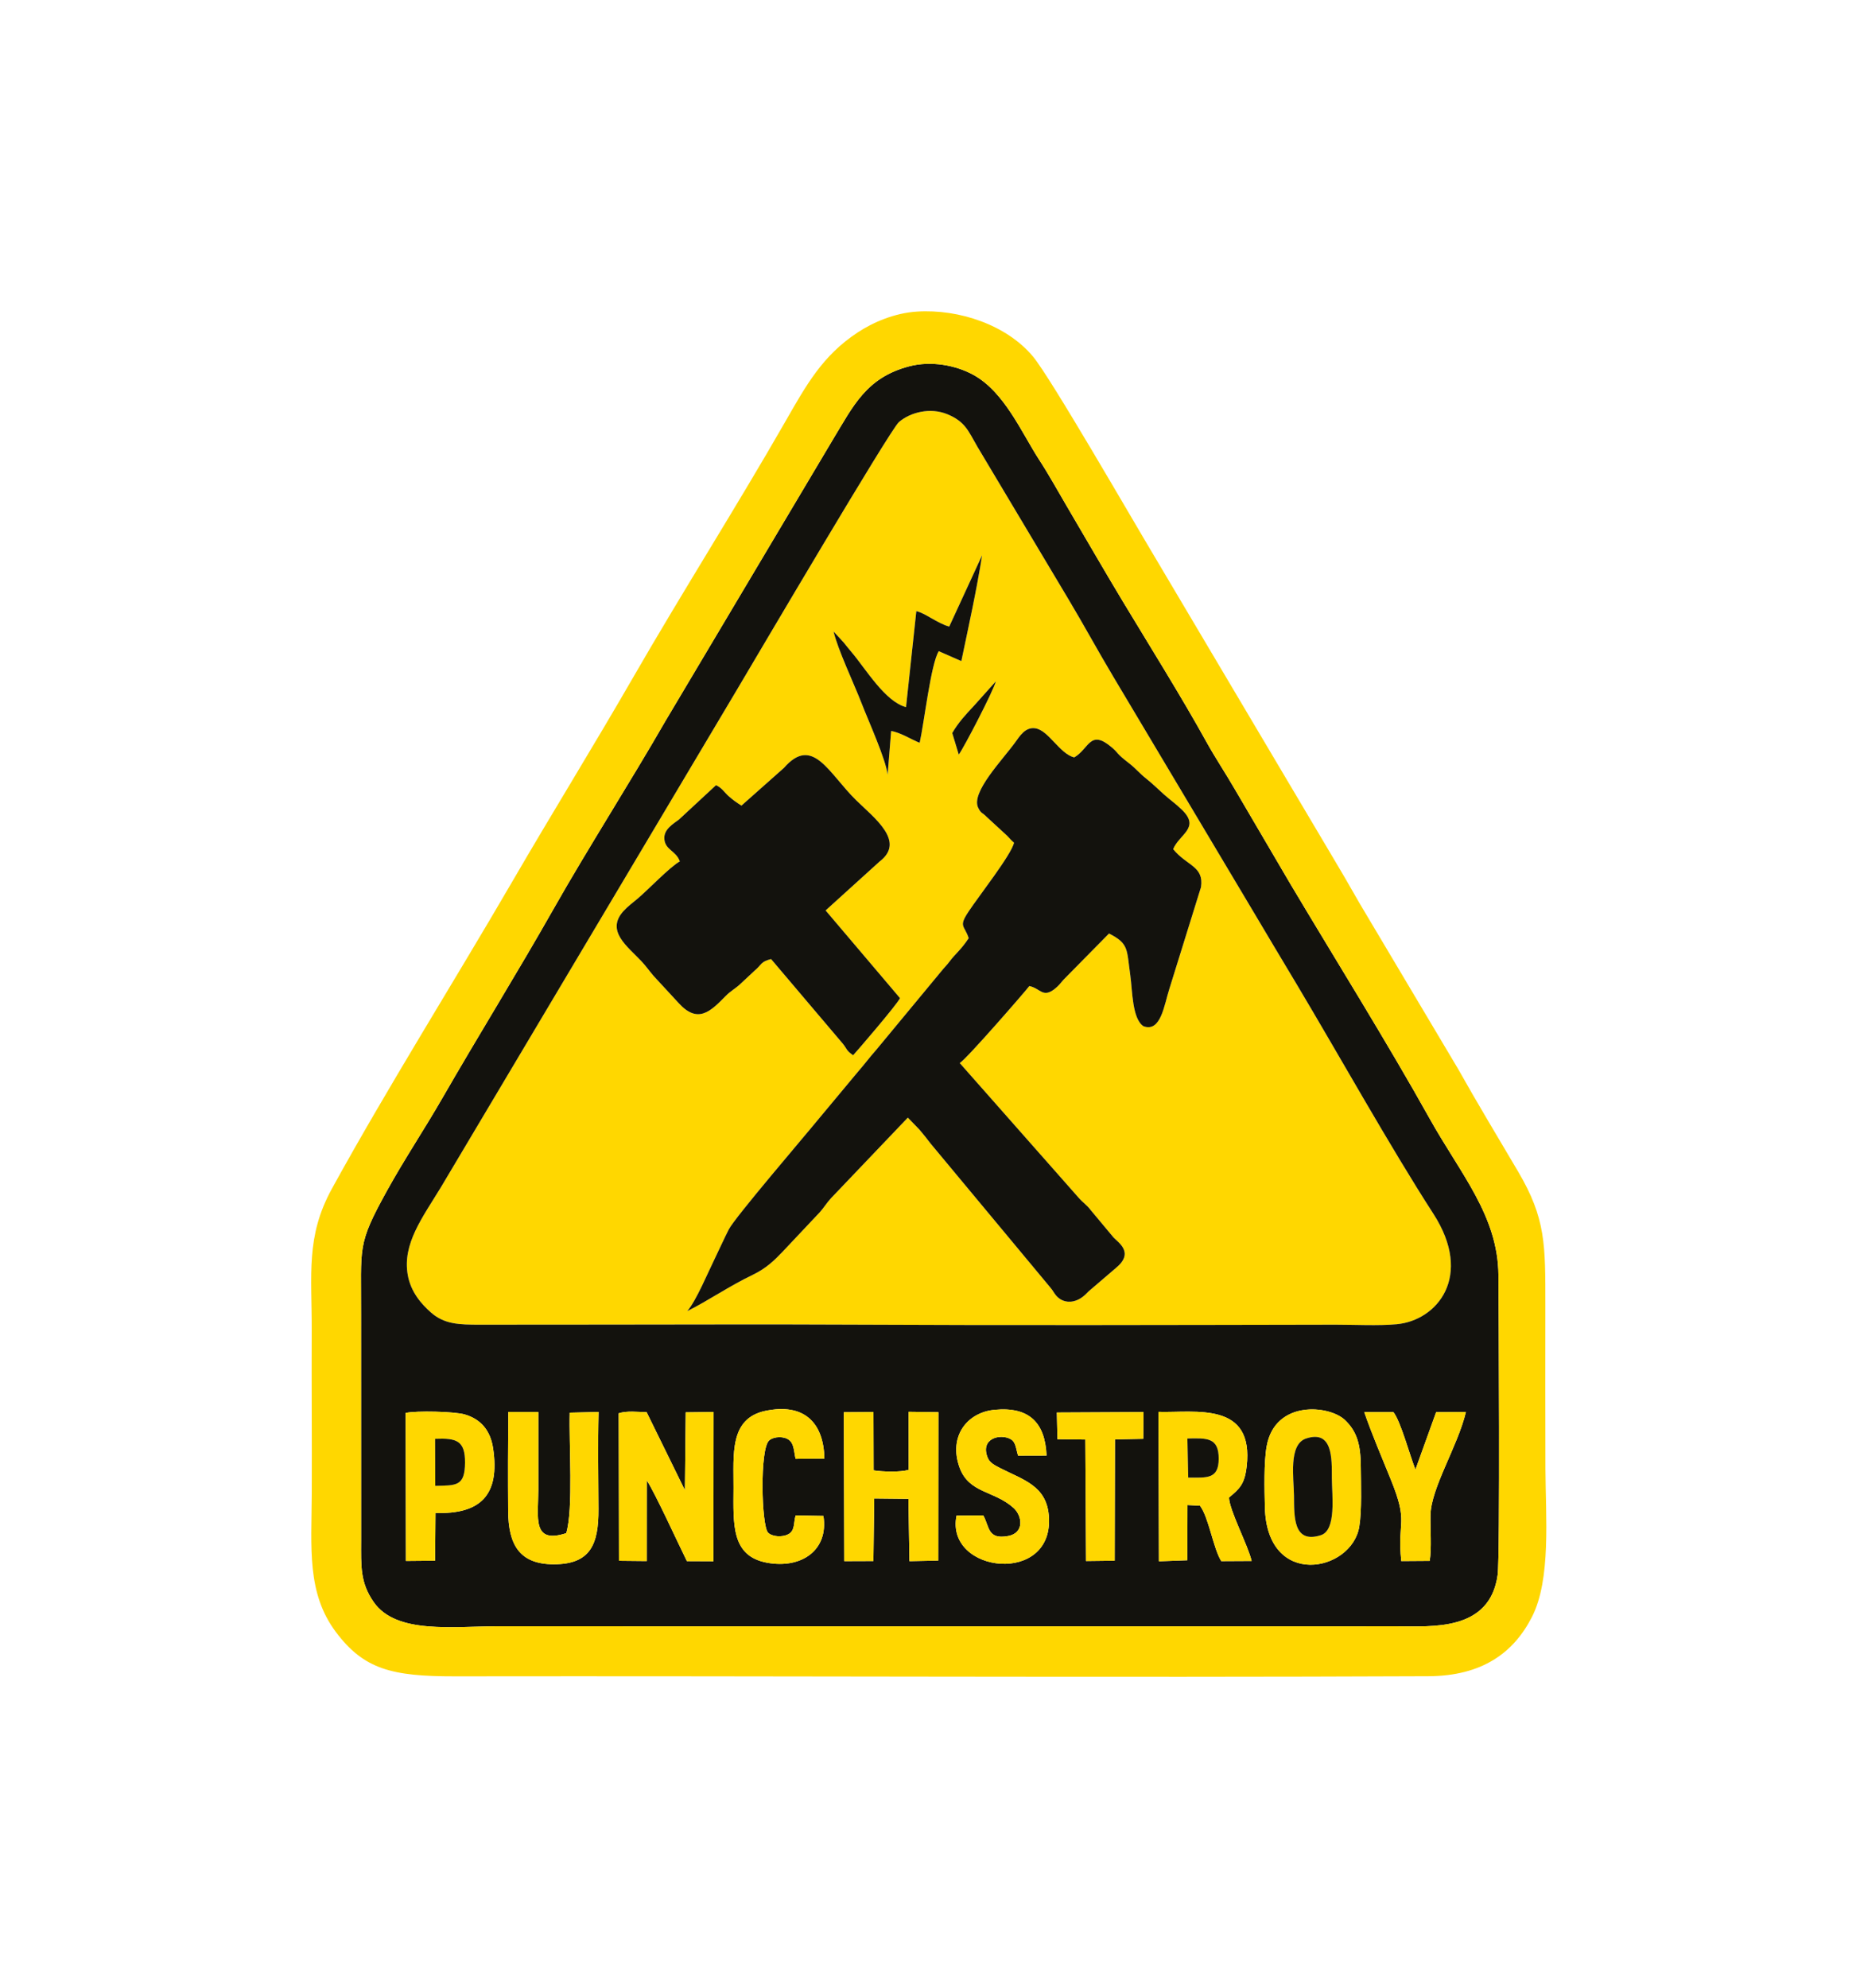
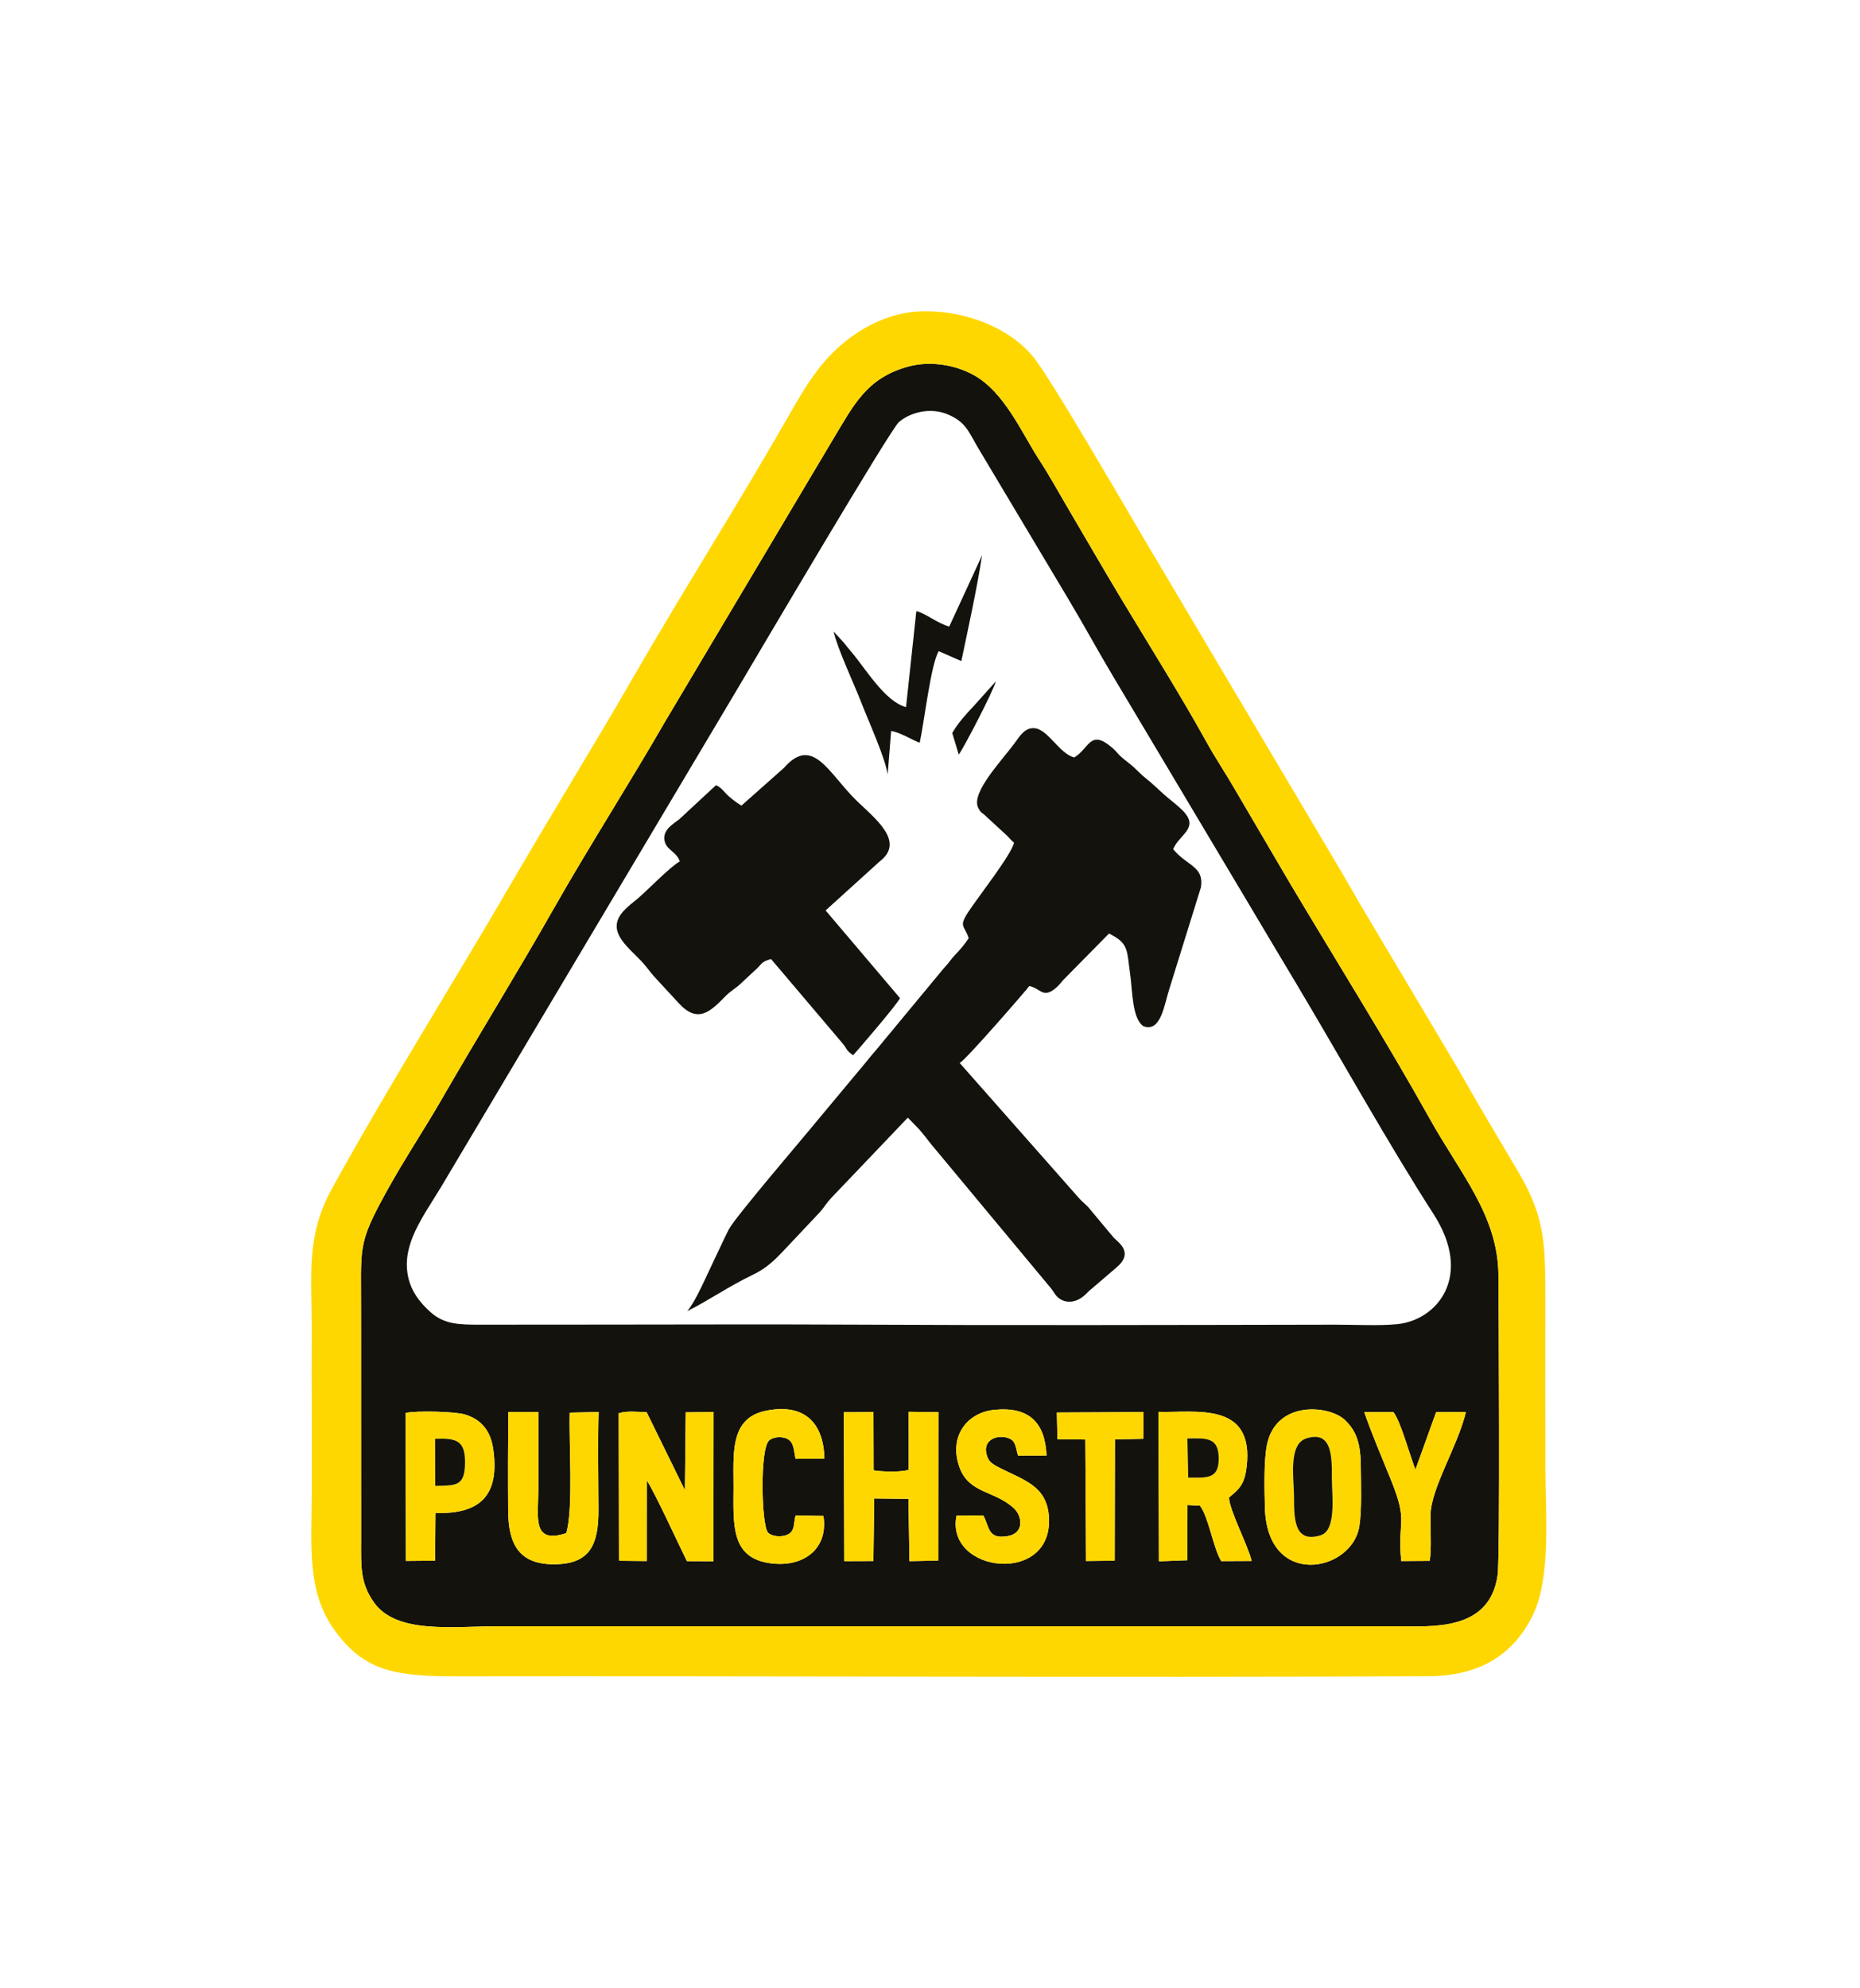
<svg xmlns="http://www.w3.org/2000/svg" width="263" height="281" viewBox="0 0 263 281" fill="none">
  <g filter="url(#filter0_d_3_194)">
-     <path fill-rule="evenodd" clip-rule="evenodd" d="M110.85 90.533C114.922 85.875 117.154 91.286 121.061 95.109C123.676 97.668 128.086 100.944 124.369 103.772L116.738 110.684L127.259 123.08C126.834 123.998 121.087 130.672 120.63 131.152C119.613 130.446 119.83 130.342 119.184 129.531L109.026 117.554C107.516 117.952 107.771 118.292 106.699 119.195L104.717 121.043C103.992 121.736 103.343 122.027 102.609 122.777C100.456 124.976 98.67 126.759 95.952 123.77L92.408 119.929C91.756 119.163 91.34 118.546 90.667 117.833C88.692 115.741 85.628 113.572 88.152 110.779C88.748 110.12 89.478 109.586 90.192 108.986C91.548 107.847 94.832 104.425 96.126 103.755C95.577 102.221 94.083 102.169 93.939 100.617C93.811 99.226 95.186 98.455 95.999 97.84L101.241 92.981C102.106 93.378 102.375 93.949 103.026 94.531C103.659 95.097 104.157 95.433 104.838 95.869L110.85 90.533ZM150.377 120.479C149.914 121.01 149.724 121.3 149.172 121.742C147.444 123.125 147.122 121.697 145.545 121.368C145.082 121.999 136.56 131.818 135.702 132.249L152.466 151.235C153.099 151.978 153.646 152.272 154.219 153.034L157.459 156.916C158.18 157.667 160.425 159.067 157.767 161.236L153.927 164.523C153.364 165.123 152.705 165.723 151.777 165.925C150.623 166.177 149.775 165.659 149.298 165.073C148.954 164.65 148.916 164.446 148.496 163.959L131.601 143.653C131.104 143.001 130.488 142.222 130.017 141.673L128.364 139.969L117.511 151.346C116.871 152.039 116.554 152.624 115.927 153.33L110.622 158.961C109.503 160.139 108.307 161.29 106.459 162.174C103.122 163.77 100.167 165.827 97.178 167.319C98.48 165.772 100.018 162.03 101.187 159.644C101.849 158.292 102.391 157.054 103.052 155.763C103.923 154.06 113.81 142.547 115.939 139.93L121.286 133.517C122.212 132.464 122.943 131.464 123.903 130.381L133.071 119.313C133.574 118.683 133.852 118.463 134.322 117.829C135.062 116.833 135.847 116.295 136.971 114.607C136.369 112.75 135.501 113.035 136.935 110.867C138.414 108.63 142.97 102.857 143.384 101.115C142.806 100.627 142.616 100.279 142.064 99.813L139.499 97.451C138.926 96.848 138.726 97.024 138.308 96.162C137.259 93.998 141.754 89.414 143.583 86.877C144.173 86.059 144.968 84.753 146.348 84.934C148.254 85.185 149.806 88.532 151.89 89.059C154.034 87.813 154.102 84.985 157.229 87.66C158.202 88.492 157.746 88.42 159.653 89.887C160.608 90.622 161.129 91.318 162.107 92.084C162.924 92.723 163.823 93.614 164.566 94.274C165.566 95.161 166.118 95.496 167.078 96.415C169.801 99.02 166.756 99.88 165.881 102.023C167.849 104.426 170.249 104.408 169.819 107.385L165.338 121.791C164.618 124.011 164.146 127.968 161.683 127.048C160.076 125.999 160.129 122.032 159.82 119.841C159.3 116.159 159.644 115.387 156.814 113.945L150.377 120.479ZM134.645 85.61C135.472 84.171 136.536 83.006 137.687 81.788L140.807 78.307C140.472 79.642 136.266 87.733 135.567 88.656L134.645 85.61ZM138.867 60.487C138.098 65.387 136.992 70.377 135.932 75.441L132.741 74.041C131.628 75.772 130.664 84.22 130.04 86.994C128.842 86.516 127.244 85.495 126.003 85.326L125.511 91.501C125.249 89.299 122.776 83.856 121.849 81.457C120.756 78.631 118.453 73.789 117.866 71.259L119.289 72.807C119.733 73.359 119.964 73.653 120.393 74.157C122.379 76.49 125.157 81.193 128.111 81.945L129.566 68.387C130.779 68.623 132.54 70.107 134.22 70.562L138.867 60.487ZM57.656 162.206C58.08 164.613 59.587 166.33 60.946 167.52C62.843 169.182 64.898 169.241 67.907 169.235C73.652 169.225 79.396 169.224 85.142 169.223C96.632 169.222 108.116 169.167 119.61 169.226C142.666 169.343 165.764 169.277 188.82 169.235C191.5 169.23 194.903 169.413 197.494 169.171C203.216 168.637 208.387 162.393 202.674 153.556C196.56 144.1 189.244 130.986 183.267 120.986C181.08 117.326 178.942 113.766 176.828 110.193L157.415 77.64C155.272 74.056 153.221 70.28 151.09 66.718L138.201 45.139C136.896 42.881 136.483 41.611 133.995 40.565C131.524 39.524 128.672 40.294 127.098 41.665C125.859 42.744 107.207 74.428 104.295 79.331L62.343 149.809C59.712 154.135 56.881 157.812 57.656 162.206Z" fill="#FFD700" />
    <path fill-rule="evenodd" clip-rule="evenodd" d="M71.874 181.573L76.118 181.582C76.114 185.257 76.118 188.915 76.118 192.571C76.117 196.47 75.184 200.298 80.062 198.703C81.093 195.31 80.429 186.075 80.558 181.67L84.637 181.573C84.523 186.1 84.604 190.766 84.623 195.307C84.643 200.217 83.54 203.104 78.301 203.101C73.397 203.098 71.887 200.258 71.853 195.581C71.818 190.927 71.83 186.222 71.874 181.573ZM192.2 197.769C191.152 204.224 179.123 206.613 178.851 195.035C178.794 192.621 178.691 188.657 179.112 186.371C180.307 179.872 187.94 180.572 190.184 182.72C191.893 184.356 192.391 186.207 192.414 189.286C192.433 191.764 192.576 195.456 192.2 197.769ZM123.496 202.639L119.377 202.654L119.315 181.61L123.506 181.579L123.529 189.825C124.832 190.028 127.262 190.109 128.482 189.752L128.475 181.548L132.69 181.603L132.673 202.574L128.596 202.659L128.447 193.85L123.613 193.799L123.496 202.639ZM91.448 202.644L87.521 202.604L87.483 181.757C88.647 181.376 90.166 181.569 91.433 181.605L96.845 192.631L96.961 181.624L100.897 181.576L100.879 202.673L97.125 202.655C95.951 200.292 92.655 193.073 91.455 191.246L91.448 202.644ZM173.78 193.666C173.835 195.489 176.454 200.395 176.98 202.63L172.68 202.653C171.547 200.832 170.907 196.432 169.671 194.82L167.906 194.727L167.888 202.528L163.871 202.678L163.805 181.558C169.016 181.703 177.358 180.011 176.273 189.3C175.984 191.781 175.283 192.416 173.78 193.666ZM61.573 195.847L61.519 202.59L57.395 202.628L57.353 181.711C58.858 181.369 64.278 181.501 65.715 181.922C67.934 182.573 69.335 184.126 69.721 186.695C70.717 193.33 67.935 196.049 61.573 195.847ZM149.436 181.648L161.692 181.586L161.658 185.367L157.651 185.447L157.613 202.589L153.563 202.638L153.461 185.467L149.518 185.418L149.436 181.648ZM135.251 196.222L139.033 196.193C139.929 197.796 139.62 199.646 142.545 199.105C144.862 198.676 144.568 196.262 143.309 195.13C140.55 192.647 136.985 193.102 135.661 189.372C134.119 185.032 136.722 181.625 140.663 181.26C145.567 180.804 147.776 183.127 147.982 187.731L143.957 187.742C143.633 186.766 143.668 185.856 142.907 185.416C141.482 184.593 138.512 185.282 139.671 188.07C139.959 188.762 140.666 189.116 141.497 189.54C144.687 191.167 147.907 191.99 148.292 196.135C149.226 206.173 133.591 204.43 135.251 196.222ZM112.501 196.194L116.43 196.263C117.192 201.1 113.318 203.766 108.483 202.884C103.387 201.954 103.69 197.495 103.718 192.298C103.744 187.659 103.096 182.498 108.214 181.419C113.637 180.275 116.468 183.022 116.567 188.162L112.497 188.198C112.255 187.207 112.293 186.096 111.588 185.543C110.877 184.984 109.499 185 108.781 185.571C107.39 186.677 107.663 197.744 108.615 198.644C109.228 199.224 110.604 199.291 111.429 198.874C112.444 198.361 112.183 197.248 112.501 196.194ZM192.902 181.595L197.027 181.592C198.066 182.913 199.357 187.771 200.14 189.71L203.066 181.598L207.278 181.575C206.106 186.467 202.36 192.26 202.27 196.116C202.225 198.015 202.451 200.866 202.156 202.616L198.137 202.644C197.517 196.719 199.262 197.504 196.628 191.048C195.378 187.983 193.973 184.683 192.902 181.595ZM57.656 162.206C56.881 157.812 59.712 154.135 62.344 149.809L104.295 79.331C107.207 74.428 125.859 42.744 127.098 41.665C128.672 40.294 131.524 39.524 133.995 40.565C136.483 41.611 136.896 42.882 138.202 45.139L151.09 66.718C153.221 70.28 155.272 74.056 157.415 77.64L176.828 110.193C178.942 113.766 181.08 117.326 183.268 120.986C189.245 130.986 196.56 144.1 202.674 153.556C208.387 162.393 203.216 168.637 197.494 169.171C194.903 169.413 191.5 169.23 188.82 169.235C165.764 169.277 142.666 169.343 119.61 169.226C108.116 169.167 96.632 169.222 85.142 169.223C79.397 169.224 73.653 169.225 67.907 169.235C64.899 169.241 62.843 169.182 60.946 167.52C59.587 166.33 58.08 164.613 57.656 162.206ZM128.562 33.776C122.484 35.367 120.655 39.376 117.777 44.112L94.102 83.891C89.18 92.456 83.103 101.944 78.272 110.469C73.2 119.42 67.805 128.085 62.575 137.165C59.961 141.704 57.195 145.813 54.689 150.354C50.434 158.063 51.093 158.105 51.055 167.951L51.062 199.684C51.047 203.442 50.93 205.707 52.846 208.45C56.042 213.025 64.058 211.858 70.643 211.859C77.751 211.86 84.868 211.874 91.981 211.867L176.51 211.871C183.535 211.873 190.551 211.865 197.574 211.865C202.45 211.864 210.662 212.622 211.763 204.6C212.121 201.993 211.902 165.497 211.875 162.206C211.806 153.834 206.511 147.921 202.154 140.113C196.121 129.303 188.738 117.49 182.383 106.817L174.594 93.539C173.31 91.319 171.817 89.088 170.594 86.876C167.108 80.569 162.584 73.341 158.751 66.983C156.12 62.617 153.409 57.907 150.845 53.553C149.525 51.312 148.312 49.098 146.969 47.037C144.46 43.184 142.058 37.435 137.668 35.002C135.165 33.615 131.659 32.965 128.562 33.776Z" fill="#13120D" />
    <path fill-rule="evenodd" clip-rule="evenodd" d="M128.562 33.776C131.659 32.965 135.165 33.615 137.668 35.002C142.058 37.435 144.46 43.184 146.969 47.037C148.312 49.098 149.525 51.312 150.845 53.553C153.409 57.907 156.12 62.617 158.751 66.983C162.584 73.341 167.108 80.569 170.594 86.876C171.817 89.088 173.31 91.319 174.594 93.539L182.383 106.817C188.738 117.49 196.121 129.303 202.154 140.113C206.511 147.921 211.806 153.834 211.875 162.206C211.902 165.497 212.121 201.993 211.763 204.6C210.662 212.622 202.45 211.864 197.574 211.864C190.551 211.865 183.535 211.873 176.51 211.871L91.981 211.867C84.868 211.874 77.751 211.859 70.643 211.859C64.058 211.858 56.042 213.025 52.846 208.449C50.93 205.707 51.047 203.442 51.062 199.684L51.055 167.951C51.093 158.105 50.434 158.063 54.689 150.354C57.195 145.813 59.961 141.704 62.575 137.165C67.805 128.085 73.2 119.419 78.272 110.469C83.103 101.944 89.18 92.456 94.102 83.891L117.777 44.112C120.655 39.376 122.484 35.367 128.562 33.776ZM129.659 26.041C126.474 26.244 123.456 27.554 121.275 28.988C116.306 32.258 114.029 36.374 110.978 41.701C104.322 53.325 96.426 65.777 89.543 77.716C83.844 87.6 78.14 96.79 72.449 106.582C64.297 120.606 54.716 135.847 46.938 150C43.195 156.813 44.109 162.135 44.075 170.139C44.044 177.796 44.114 185.459 44.081 193.118C44.049 200.768 43.34 207.147 47.506 212.691C51.46 217.953 55.416 218.951 64.351 218.938C110.164 218.873 156.188 219.119 201.951 218.922C209.635 218.889 214.053 215.561 216.616 210.539C219.338 205.204 218.549 196.374 218.521 189.562C218.49 181.905 218.512 174.242 218.512 166.583C218.512 157.91 218.586 154.256 214.657 147.588C211.772 142.693 208.894 137.938 206.172 133.085L193.316 111.481C191.88 109.123 190.548 106.66 189.084 104.231L163.422 60.957C159.905 55.09 148.555 35.364 146.041 32.367C142.339 27.955 135.663 25.658 129.659 26.041Z" fill="#FFD700" />
    <path fill-rule="evenodd" clip-rule="evenodd" d="M143.384 101.115C142.97 102.857 138.414 108.63 136.935 110.867C135.501 113.035 136.369 112.75 136.972 114.607C135.847 116.295 135.062 116.833 134.322 117.829C133.852 118.463 133.574 118.683 133.071 119.313L123.903 130.381C122.943 131.464 122.212 132.464 121.286 133.517L115.939 139.93C113.81 142.547 103.924 154.06 103.052 155.763C102.391 157.054 101.849 158.292 101.187 159.644C100.019 162.03 98.481 165.771 97.178 167.319C100.167 165.827 103.122 163.77 106.46 162.174C108.307 161.29 109.503 160.139 110.622 158.961L115.927 153.33C116.555 152.624 116.871 152.039 117.511 151.346L128.364 139.969L130.017 141.673C130.488 142.222 131.105 143.001 131.601 143.653L148.496 163.959C148.916 164.446 148.955 164.649 149.298 165.073C149.775 165.659 150.624 166.176 151.777 165.925C152.705 165.723 153.364 165.123 153.927 164.523L157.767 161.235C160.425 159.067 158.181 157.667 157.459 156.916L154.219 153.034C153.647 152.272 153.099 151.978 152.466 151.235L135.702 132.249C136.56 131.818 145.083 121.998 145.546 121.368C147.122 121.697 147.444 123.125 149.173 121.742C149.725 121.3 149.914 121.01 150.377 120.479L156.814 113.945C159.644 115.387 159.3 116.159 159.82 119.841C160.13 122.032 160.076 125.999 161.683 127.048C164.147 127.968 164.619 124.011 165.338 121.791L169.819 107.385C170.249 104.408 167.849 104.426 165.881 102.023C166.756 99.88 169.801 99.02 167.079 96.415C166.118 95.496 165.567 95.161 164.567 94.274C163.823 93.614 162.924 92.723 162.107 92.084C161.13 91.318 160.608 90.622 159.653 89.887C157.746 88.42 158.202 88.492 157.229 87.66C154.102 84.985 154.034 87.812 151.89 89.059C149.806 88.532 148.254 85.185 146.349 84.934C144.968 84.753 144.173 86.059 143.583 86.877C141.754 89.414 137.259 93.998 138.308 96.162C138.726 97.024 138.927 96.848 139.499 97.451L142.064 99.813C142.616 100.279 142.806 100.627 143.384 101.115Z" fill="#13120D" />
    <path fill-rule="evenodd" clip-rule="evenodd" d="M104.838 95.869C104.157 95.433 103.66 95.097 103.026 94.531C102.375 93.949 102.107 93.378 101.241 92.981L95.999 97.84C95.186 98.455 93.811 99.226 93.94 100.617C94.083 102.169 95.577 102.221 96.126 103.755C94.833 104.425 91.549 107.847 90.192 108.986C89.478 109.586 88.748 110.12 88.153 110.779C85.629 113.572 88.692 115.741 90.667 117.833C91.34 118.546 91.756 119.163 92.408 119.929L95.953 123.77C98.67 126.759 100.456 124.976 102.609 122.777C103.343 122.027 103.992 121.736 104.717 121.043L106.699 119.195C107.771 118.292 107.516 117.952 109.026 117.554L119.184 129.531C119.831 130.342 119.613 130.446 120.63 131.152C121.087 130.672 126.834 123.998 127.259 123.08L116.739 110.684L124.369 103.772C128.086 100.944 123.676 97.668 121.061 95.109C117.154 91.286 114.922 85.875 110.85 90.533L104.838 95.869Z" fill="#13120D" />
    <path fill-rule="evenodd" clip-rule="evenodd" d="M91.455 191.246C92.655 193.073 95.951 200.292 97.125 202.655L100.879 202.673L100.897 181.576L96.961 181.624L96.845 192.631L91.433 181.605C90.166 181.569 88.648 181.376 87.483 181.757L87.521 202.604L91.449 202.644L91.455 191.246Z" fill="#FFD700" />
    <path fill-rule="evenodd" clip-rule="evenodd" d="M123.613 193.799L128.447 193.85L128.596 202.659L132.672 202.574L132.69 181.603L128.475 181.548L128.482 189.752C127.262 190.109 124.832 190.028 123.529 189.825L123.506 181.579L119.314 181.61L119.377 202.654L123.496 202.639L123.613 193.799Z" fill="#FFD700" />
    <path fill-rule="evenodd" clip-rule="evenodd" d="M168.013 190.847L167.894 185.325C170.639 185.267 172.332 185.148 172.323 188.187C172.315 191.095 170.642 190.855 168.013 190.847ZM173.78 193.666C175.283 192.416 175.984 191.781 176.273 189.3C177.358 180.011 169.016 181.703 163.805 181.558L163.871 202.678L167.888 202.528L167.906 194.727L169.671 194.82C170.907 196.432 171.547 200.832 172.681 202.653L176.98 202.63C176.454 200.395 173.835 195.489 173.78 193.666Z" fill="#FFD700" />
    <path fill-rule="evenodd" clip-rule="evenodd" d="M184.66 185.329C188.465 184.052 188.316 188.176 188.323 190.93C188.33 193.373 188.994 198.278 186.77 198.987C182.822 200.245 183 196.326 182.967 193.392C182.94 190.94 182.166 186.165 184.66 185.329ZM192.201 197.769C192.576 195.456 192.433 191.764 192.414 189.286C192.391 186.207 191.893 184.356 190.184 182.72C187.94 180.572 180.307 179.872 179.112 186.371C178.691 188.657 178.794 192.621 178.851 195.035C179.123 206.613 191.152 204.224 192.201 197.769Z" fill="#FFD700" />
    <path fill-rule="evenodd" clip-rule="evenodd" d="M71.874 181.573C71.83 186.222 71.818 190.927 71.853 195.581C71.887 200.258 73.397 203.098 78.301 203.101C83.54 203.104 84.643 200.217 84.623 195.307C84.604 190.766 84.523 186.1 84.637 181.573L80.558 181.67C80.429 186.075 81.093 195.31 80.062 198.703C75.184 200.298 76.117 196.47 76.118 192.571C76.118 188.915 76.114 185.257 76.118 181.582L71.874 181.573Z" fill="#FFD700" />
    <path fill-rule="evenodd" clip-rule="evenodd" d="M135.251 196.222C133.591 204.43 149.226 206.173 148.293 196.135C147.907 191.99 144.687 191.167 141.497 189.54C140.666 189.116 139.959 188.762 139.671 188.07C138.512 185.282 141.482 184.593 142.907 185.416C143.668 185.856 143.633 186.766 143.957 187.742L147.982 187.731C147.777 183.127 145.567 180.804 140.663 181.26C136.722 181.625 134.119 185.032 135.661 189.372C136.985 193.102 140.55 192.647 143.309 195.13C144.568 196.262 144.862 198.676 142.545 199.105C139.62 199.646 139.929 197.796 139.033 196.193L135.251 196.222Z" fill="#FFD700" />
    <path fill-rule="evenodd" clip-rule="evenodd" d="M61.524 185.37C64.522 185.253 65.774 185.584 65.752 188.742C65.728 192.098 64.516 191.948 61.545 192.017L61.524 185.37ZM61.574 195.847C67.935 196.049 70.718 193.33 69.721 186.695C69.335 184.126 67.934 182.573 65.715 181.922C64.278 181.5 58.858 181.369 57.353 181.711L57.395 202.628L61.52 202.59L61.574 195.847Z" fill="#FFD700" />
    <path fill-rule="evenodd" clip-rule="evenodd" d="M112.501 196.194C112.183 197.248 112.444 198.361 111.429 198.874C110.604 199.291 109.228 199.224 108.615 198.644C107.663 197.744 107.39 186.677 108.781 185.571C109.499 185 110.877 184.984 111.588 185.543C112.293 186.096 112.255 187.207 112.497 188.198L116.567 188.162C116.468 183.022 113.637 180.275 108.214 181.419C103.096 182.498 103.744 187.658 103.718 192.298C103.69 197.495 103.387 201.954 108.483 202.884C113.318 203.766 117.192 201.1 116.43 196.263L112.501 196.194Z" fill="#FFD700" />
    <path fill-rule="evenodd" clip-rule="evenodd" d="M134.22 70.562C132.54 70.107 130.779 68.623 129.566 68.387L128.111 81.945C125.157 81.193 122.379 76.49 120.393 74.157C119.964 73.653 119.733 73.359 119.289 72.806L117.866 71.259C118.453 73.789 120.756 78.631 121.849 81.457C122.777 83.856 125.249 89.298 125.511 91.501L126.003 85.326C127.244 85.495 128.842 86.516 130.04 86.994C130.664 84.22 131.628 75.772 132.741 74.041L135.932 75.441C136.992 70.377 138.098 65.387 138.867 60.487L134.22 70.562Z" fill="#13120D" />
    <path fill-rule="evenodd" clip-rule="evenodd" d="M192.902 181.595C193.973 184.683 195.378 187.983 196.628 191.048C199.262 197.504 197.517 196.719 198.137 202.644L202.157 202.616C202.451 200.866 202.225 198.015 202.27 196.116C202.36 192.26 206.106 186.467 207.278 181.575L203.066 181.598L200.14 189.71C199.357 187.771 198.066 182.913 197.027 181.592L192.902 181.595Z" fill="#FFD700" />
    <path fill-rule="evenodd" clip-rule="evenodd" d="M149.518 185.418L153.461 185.467L153.563 202.638L157.613 202.589L157.651 185.447L161.658 185.367L161.692 181.586L149.436 181.648L149.518 185.418Z" fill="#FFD700" />
    <path fill-rule="evenodd" clip-rule="evenodd" d="M184.66 185.329C182.166 186.165 182.94 190.94 182.967 193.392C183 196.326 182.822 200.245 186.77 198.987C188.994 198.278 188.33 193.373 188.323 190.93C188.316 188.176 188.465 184.052 184.66 185.329Z" fill="#13120D" />
    <path fill-rule="evenodd" clip-rule="evenodd" d="M61.544 192.017C64.516 191.948 65.728 192.098 65.751 188.742C65.774 185.584 64.522 185.253 61.523 185.37L61.544 192.017Z" fill="#13120D" />
    <path fill-rule="evenodd" clip-rule="evenodd" d="M168.012 190.847C170.642 190.855 172.315 191.095 172.323 188.187C172.332 185.148 170.639 185.267 167.894 185.325L168.012 190.847Z" fill="#13120D" />
    <path fill-rule="evenodd" clip-rule="evenodd" d="M134.645 85.61L135.567 88.656C136.266 87.733 140.472 79.642 140.807 78.307L137.688 81.788C136.536 83.006 135.472 84.171 134.645 85.61Z" fill="#13120D" />
  </g>
  <defs>
    <filter id="filter0_d_3_194" x="0" y="0" width="262.648" height="281" filterUnits="userSpaceOnUse" color-interpolation-filters="sRGB">
      <feFlood flood-opacity="0" result="BackgroundImageFix" />
      <feColorMatrix in="SourceAlpha" type="matrix" values="0 0 0 0 0 0 0 0 0 0 0 0 0 0 0 0 0 0 127 0" result="hardAlpha" />
      <feOffset dy="18" />
      <feGaussianBlur stdDeviation="22" />
      <feComposite in2="hardAlpha" operator="out" />
      <feColorMatrix type="matrix" values="0 0 0 0 0 0 0 0 0 0 0 0 0 0 0 0 0 0 0.25 0" />
      <feBlend mode="normal" in2="BackgroundImageFix" result="effect1_dropShadow_3_194" />
      <feBlend mode="normal" in="SourceGraphic" in2="effect1_dropShadow_3_194" result="shape" />
    </filter>
  </defs>
</svg>